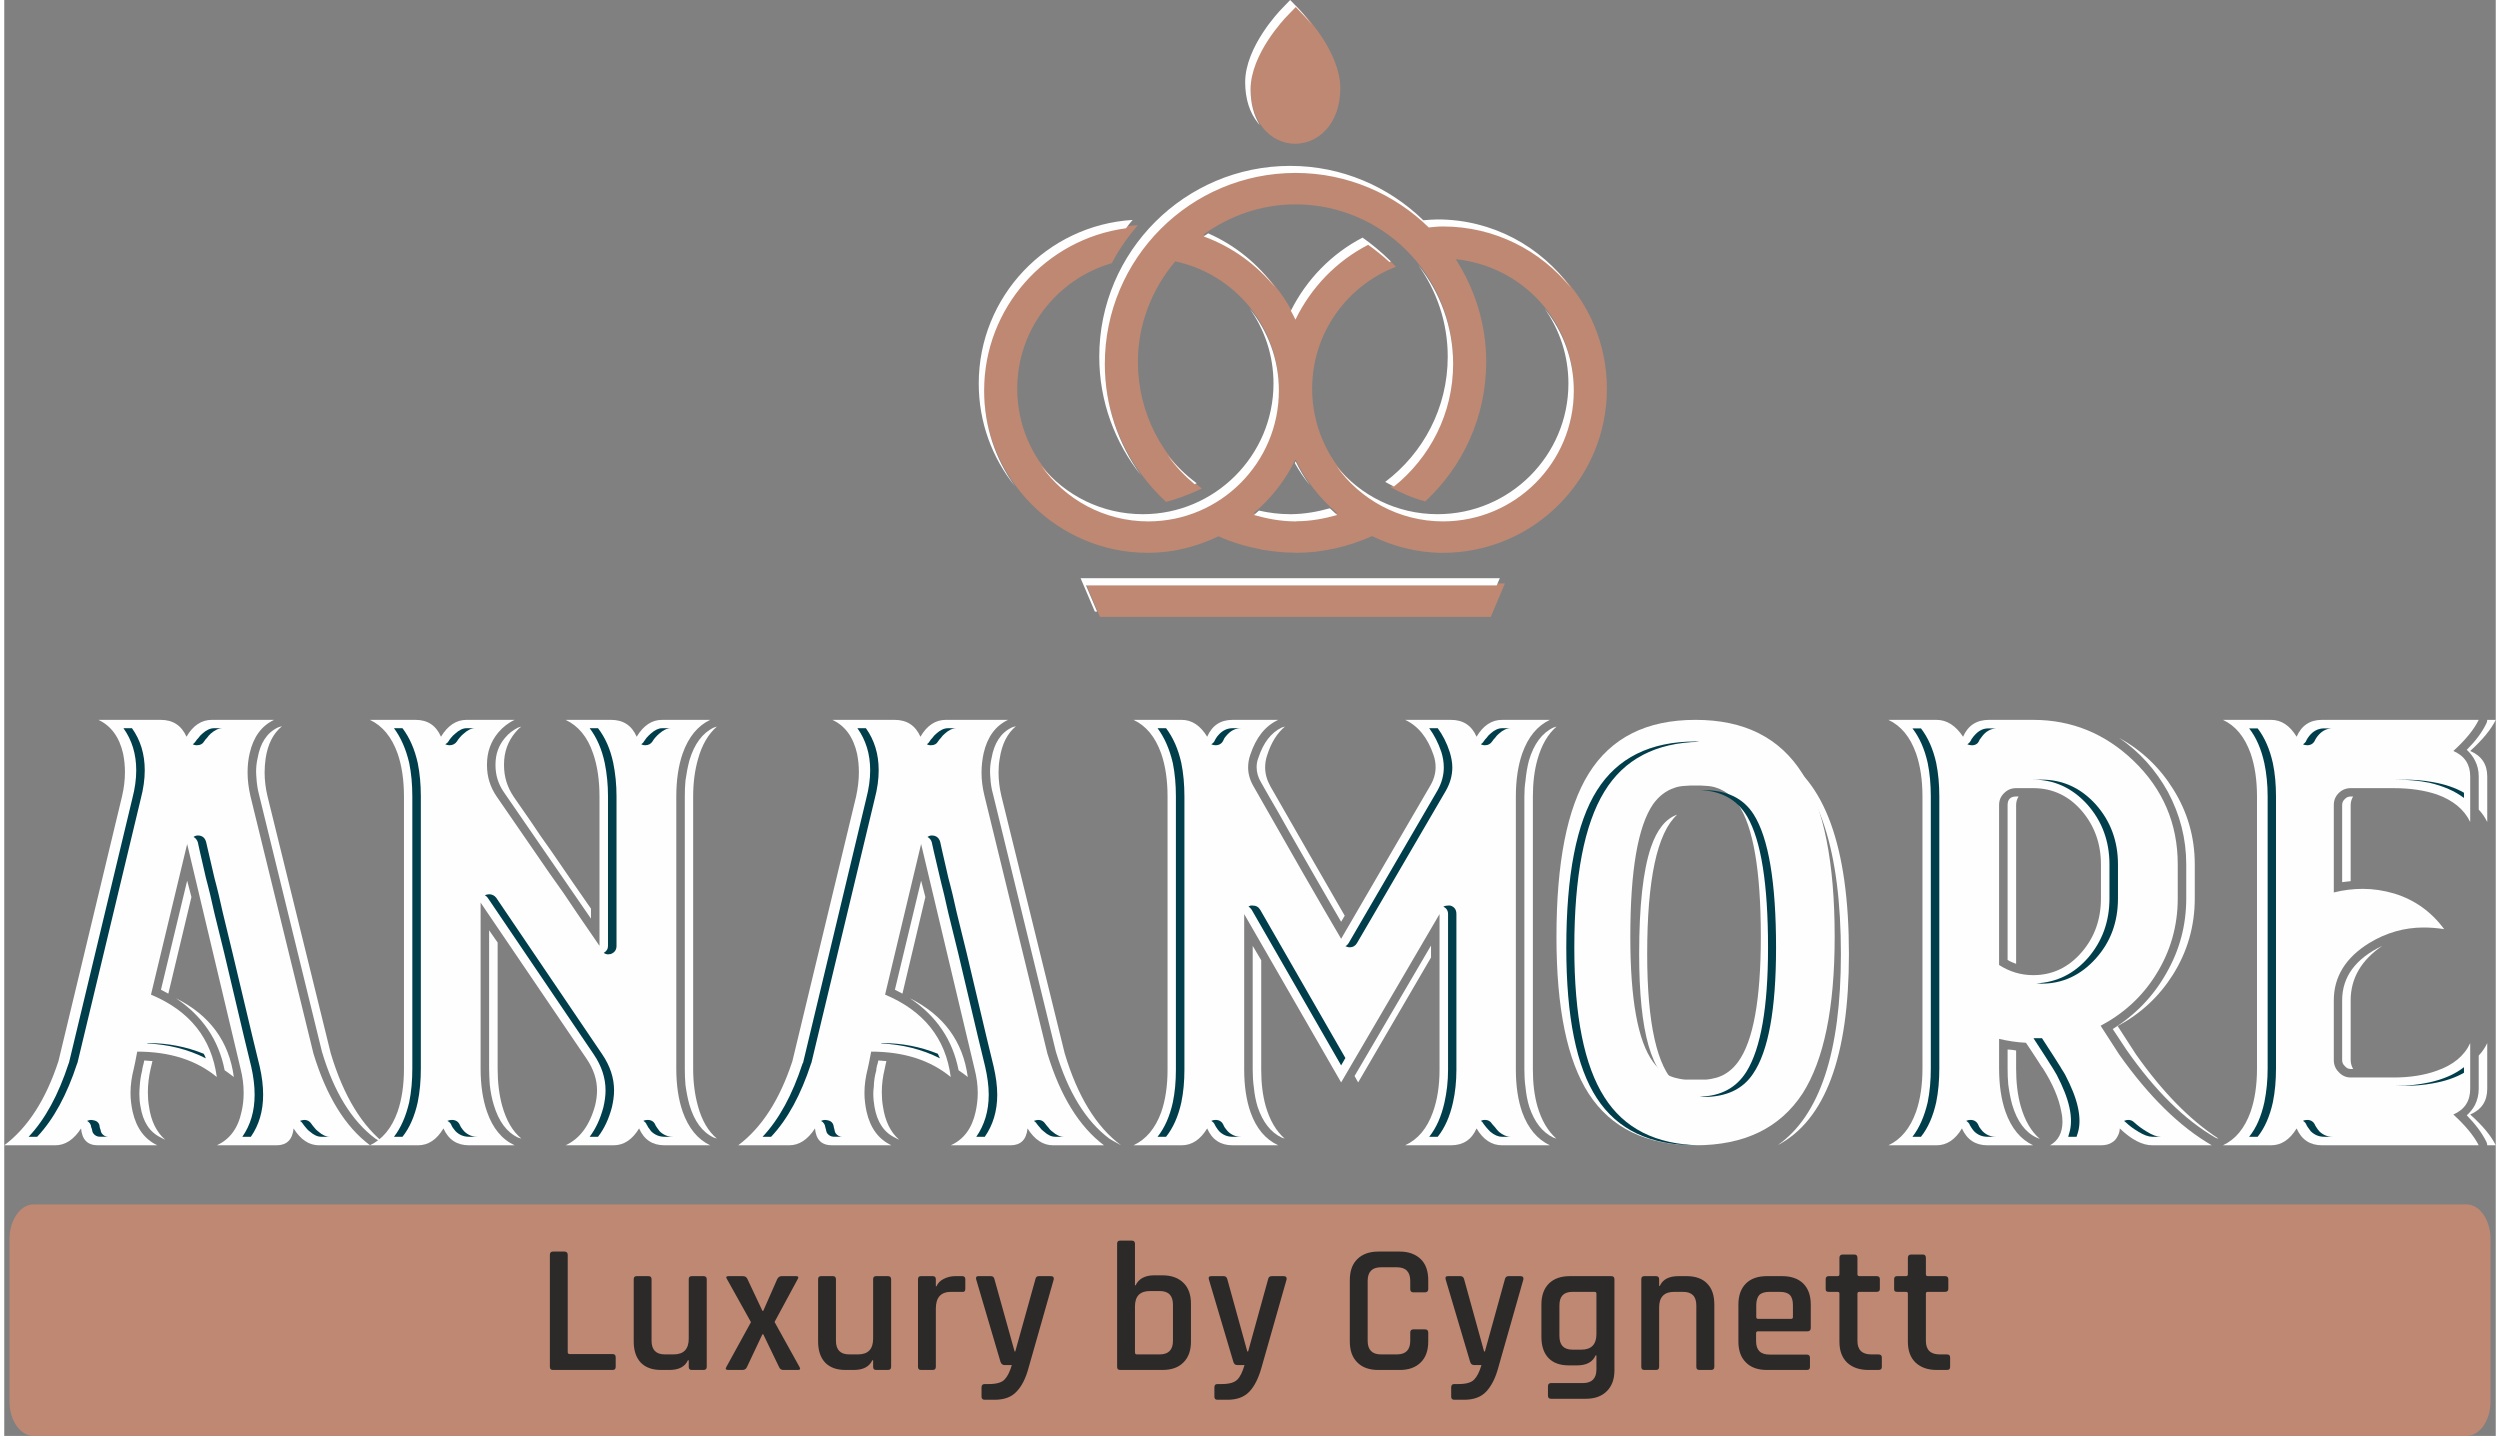
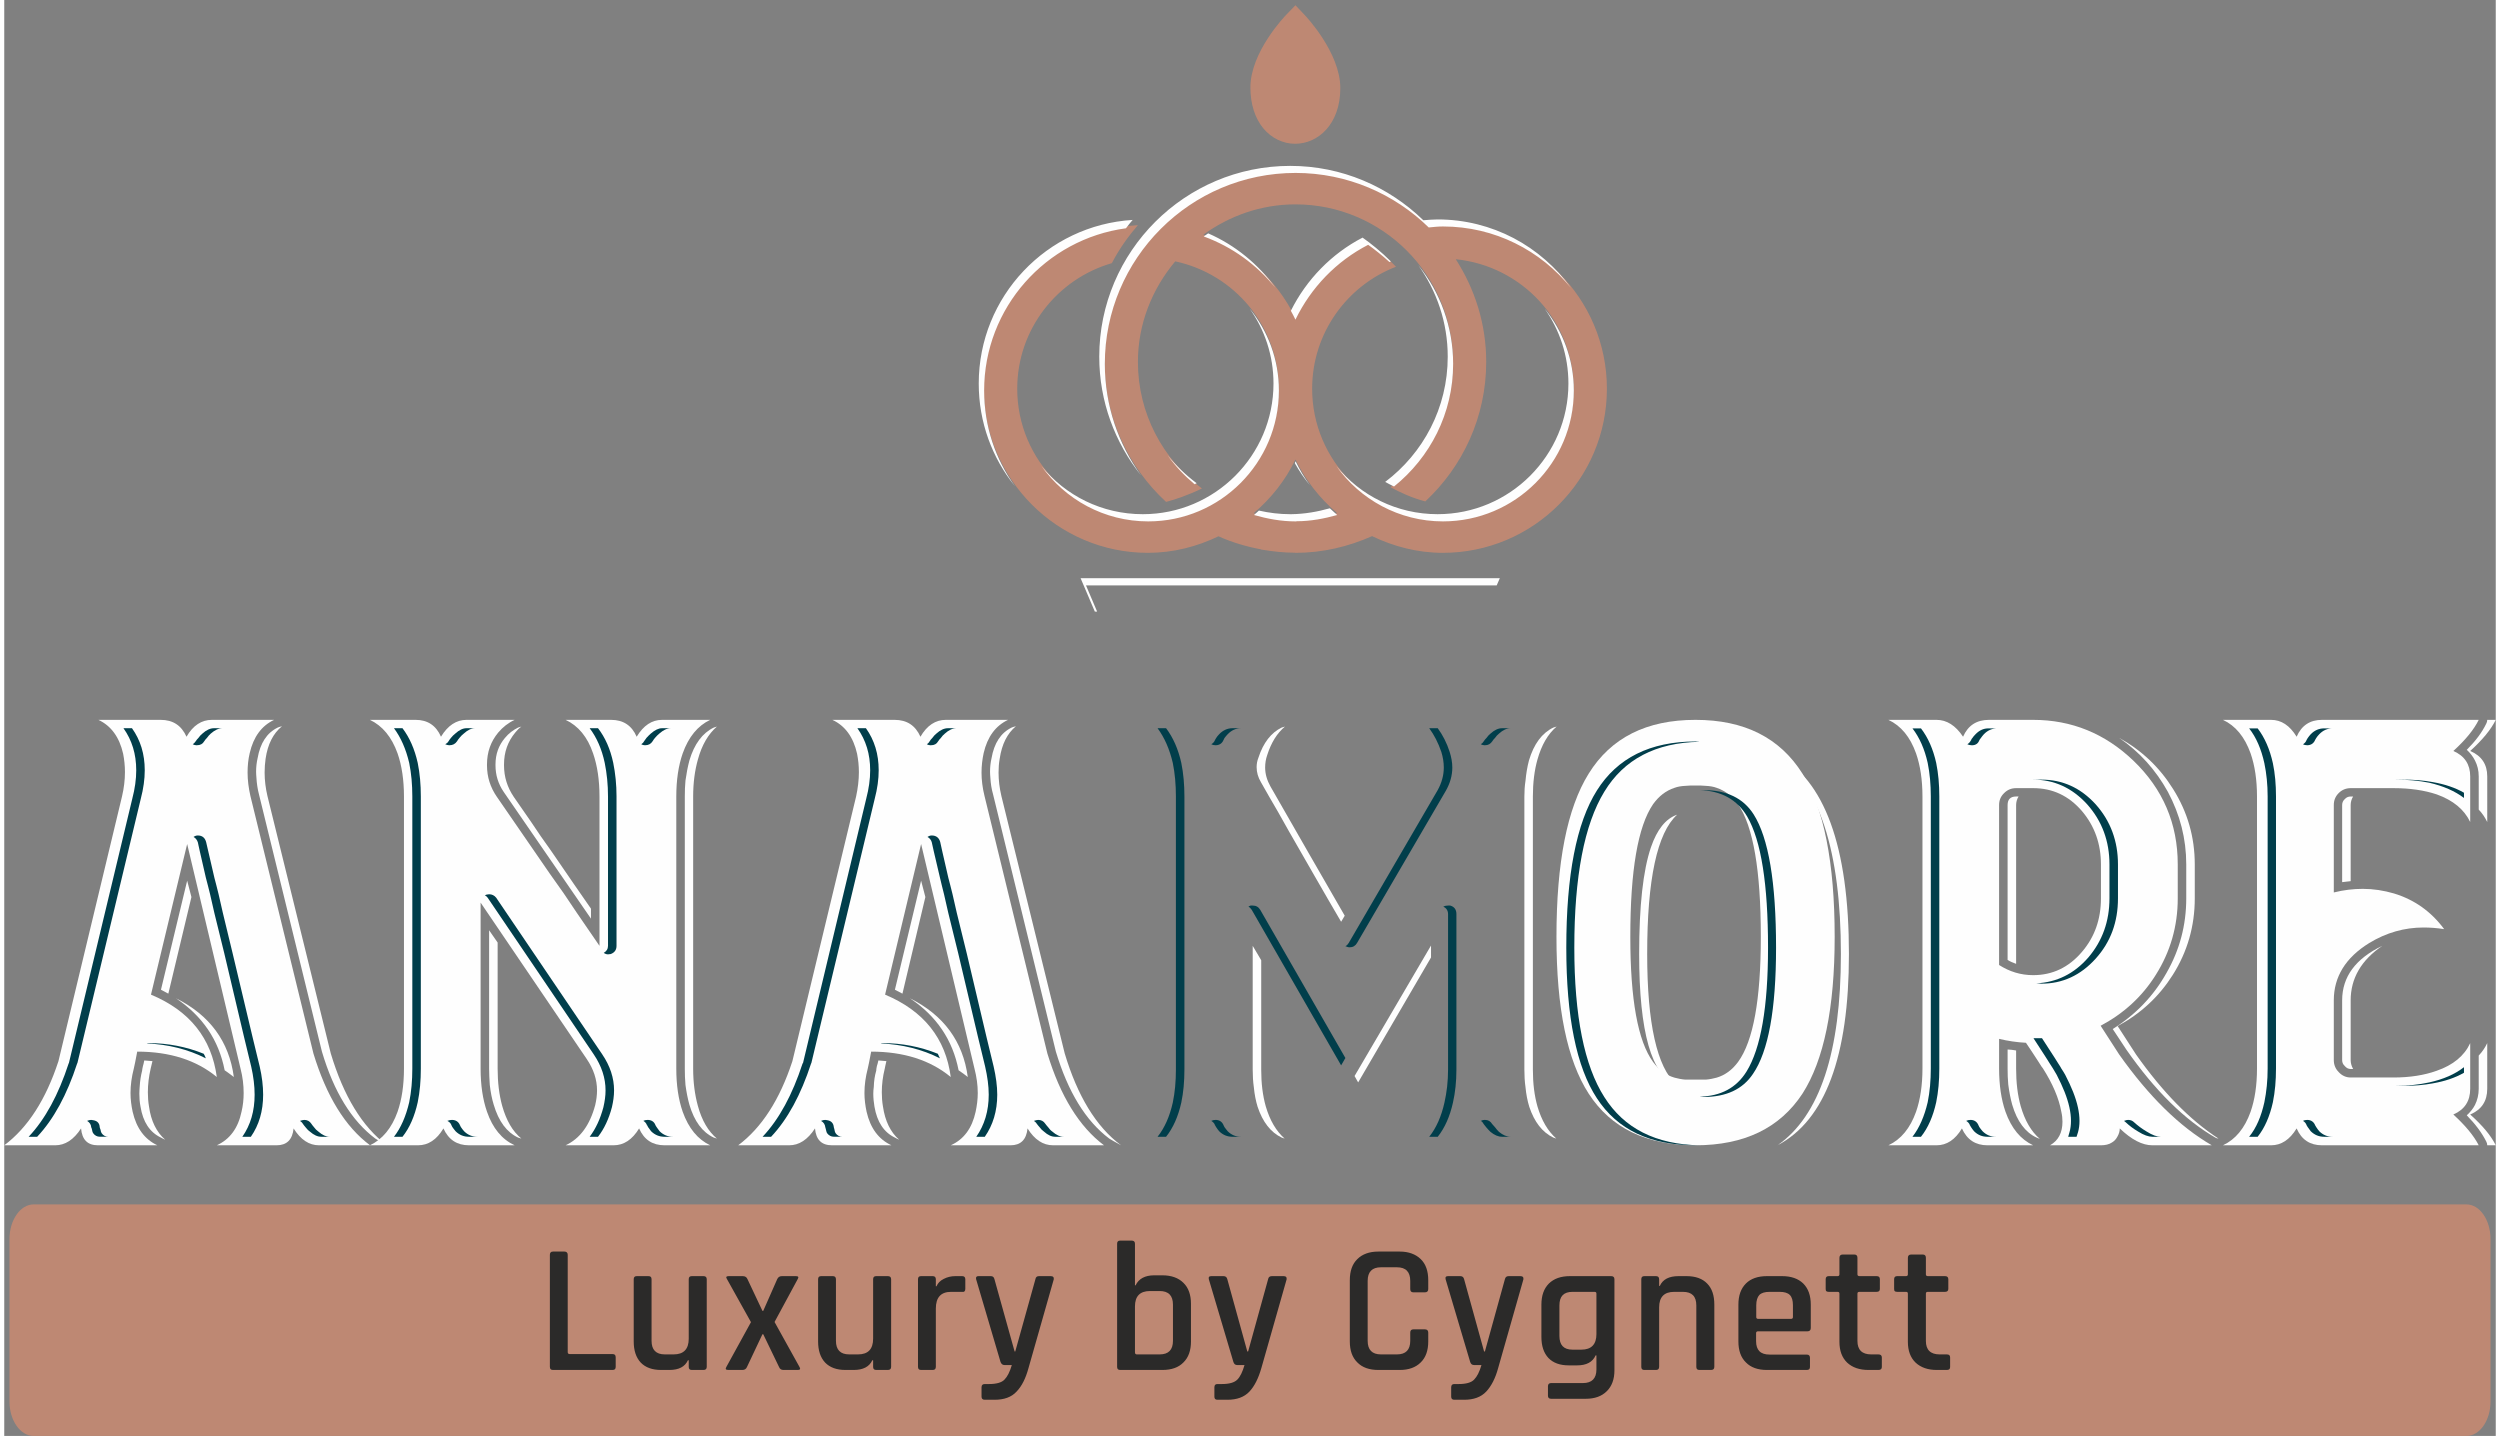
<svg xmlns="http://www.w3.org/2000/svg" xml:space="preserve" width="242px" height="139px" version="1.1" style="shape-rendering:geometricPrecision; text-rendering:geometricPrecision; image-rendering:optimizeQuality; fill-rule:evenodd; clip-rule:evenodd" viewBox="0 0 152.15 87.69">
  <rect x="0" y="0" width="152.15" height="87.69" fill="#808080" stroke="none" />
  <defs>
    <style type="text/css">
   
    .fil4 {fill:#FEFEFE}
    .fil3 {fill:#BE8873}
    .fil1 {fill:#FEFEFE;fill-rule:nonzero}
    .fil0 {fill:#FEFEFE;fill-rule:nonzero}
    .fil5 {fill:#2B2A29;fill-rule:nonzero}
    .fil2 {fill:#013E4B;fill-rule:nonzero}
   
  </style>
  </defs>
  <g id="Layer_x0020_1">
    <g id="_1887825066784">
      <g>
-         <path class="fil0" d="M87.06 48.02c0.23,-0.38 0.35,-0.77 0.35,-1.17 0,-0.24 -0.04,-0.5 -0.13,-0.75 -0.36,-1.06 -0.94,-1.77 -1.73,-2.14l2.79 0c0.75,0 1.27,0.34 1.57,1.03 0.41,-0.69 0.93,-1.03 1.56,-1.03l2.92 0c-0.77,0.36 -1.33,1.04 -1.69,2.05 -0.26,0.75 -0.39,1.63 -0.39,2.63l0 16.68c0,0.99 0.13,1.87 0.39,2.61 0.36,0.98 0.92,1.65 1.69,2.01l-2.92 0c-0.63,0 -1.15,-0.34 -1.56,-1.03 -0.3,0.69 -0.82,1.03 -1.57,1.03l-2.79 0c0.78,-0.36 1.34,-1.03 1.69,-2.01 0.27,-0.74 0.41,-1.62 0.41,-2.61l0 -9.5 -6.01 10.28 -5.92 -10.28 0 9.5c0,0.99 0.13,1.87 0.39,2.61 0.35,0.98 0.91,1.65 1.69,2.01l-2.79 0c-0.73,0 -1.25,-0.34 -1.55,-1.03 -0.42,0.69 -0.94,1.03 -1.56,1.03l-2.94 0c0.77,-0.36 1.33,-1.03 1.69,-2.01 0.26,-0.74 0.39,-1.62 0.39,-2.61l0 -16.68c0,-1 -0.13,-1.88 -0.39,-2.63 -0.36,-1.01 -0.92,-1.69 -1.69,-2.05l2.94 0c0.62,0 1.14,0.34 1.56,1.03 0.3,-0.69 0.82,-1.03 1.55,-1.03l2.79 0c-0.8,0.37 -1.36,1.08 -1.71,2.14 -0.09,0.25 -0.13,0.51 -0.13,0.77 0,0.39 0.11,0.77 0.33,1.15 2.23,3.93 4.01,7.03 5.35,9.31 1.26,-2.16 3.06,-5.27 5.42,-9.31z" />
        <path class="fil1" d="M93.35 65.32c0,0.84 0.09,1.58 0.28,2.25 0.25,0.85 0.63,1.5 1.15,1.96 -0.09,-0.03 -0.15,-0.05 -0.18,-0.06 -0.67,-0.32 -1.16,-0.95 -1.47,-1.88 -0.11,-0.36 -0.19,-0.76 -0.23,-1.19 -0.05,-0.35 -0.07,-0.71 -0.07,-1.08l0 -16.68c0,-0.33 0.02,-0.65 0.07,-0.97 0.04,-0.44 0.11,-0.85 0.21,-1.23 0.3,-1.01 0.8,-1.68 1.49,-2.01 0.05,-0.01 0.11,-0.03 0.2,-0.06 -0.54,0.46 -0.92,1.13 -1.17,2.01 -0.19,0.67 -0.28,1.43 -0.28,2.26l0 16.68zm-10.89 0.39l4.67 -7.97 0 0.73 -4.45 7.63 -0.22 -0.39zm-5.33 -19.61c-0.09,0.25 -0.13,0.51 -0.13,0.77 0,0.39 0.11,0.77 0.32,1.15 1.71,2.99 3.23,5.63 4.54,7.9l-0.22 0.37c-0.46,-0.78 -0.99,-1.7 -1.6,-2.76 -0.49,-0.85 -1.02,-1.78 -1.59,-2.77 -0.22,-0.39 -0.44,-0.78 -0.67,-1.19 -0.18,-0.3 -0.36,-0.61 -0.54,-0.93l-0.5 -0.88c-0.17,-0.29 -0.26,-0.59 -0.26,-0.91 0,-0.19 0.03,-0.38 0.11,-0.58 0.3,-0.92 0.78,-1.53 1.42,-1.84 0.03,-0.01 0.1,-0.03 0.2,-0.06 -0.48,0.4 -0.84,0.98 -1.08,1.73zm-0.37 19.22c0,0.84 0.09,1.58 0.28,2.25 0.25,0.85 0.63,1.5 1.15,1.96 -0.09,-0.03 -0.15,-0.05 -0.18,-0.06 -0.67,-0.32 -1.16,-0.95 -1.47,-1.88 -0.11,-0.36 -0.19,-0.76 -0.23,-1.19 -0.05,-0.35 -0.07,-0.71 -0.07,-1.08l0 -7.56 0.52 0.88 0 6.68z" />
        <path class="fil2" d="M90.87 68.65c0.04,0.05 0.1,0.12 0.17,0.19 0.07,0.1 0.15,0.19 0.24,0.28 0.24,0.2 0.48,0.3 0.71,0.3l-0.52 0c-0.23,0 -0.47,-0.1 -0.71,-0.3 -0.09,-0.09 -0.18,-0.18 -0.26,-0.28 -0.06,-0.07 -0.11,-0.14 -0.15,-0.19 -0.05,-0.09 -0.1,-0.16 -0.18,-0.2 0.08,-0.04 0.15,-0.06 0.22,-0.06l0.04 0c0.19,0 0.33,0.08 0.44,0.26zm-0.52 -23.38c0.04,-0.07 0.1,-0.14 0.17,-0.21 0.07,-0.1 0.15,-0.19 0.24,-0.26 0.24,-0.22 0.48,-0.33 0.71,-0.33l0.52 0c-0.23,0 -0.47,0.11 -0.71,0.33 -0.09,0.07 -0.17,0.16 -0.24,0.26 -0.07,0.07 -0.13,0.14 -0.17,0.21 -0.11,0.16 -0.25,0.24 -0.44,0.24l-0.04 0c-0.07,0 -0.14,-0.02 -0.22,-0.06 0.08,-0.05 0.13,-0.1 0.18,-0.18zm-2.05 10.03c0.25,0.07 0.38,0.24 0.38,0.52l0 9.5c0,0.72 -0.07,1.39 -0.21,2.01 -0.19,0.85 -0.5,1.55 -0.93,2.09l-0.52 0c0.43,-0.54 0.74,-1.24 0.93,-2.09 0.14,-0.62 0.22,-1.29 0.22,-2.01l0 -9.5c0,-0.21 -0.1,-0.36 -0.29,-0.46 0.09,-0.04 0.18,-0.06 0.29,-0.06l0.13 0zm-5.69 2.29c-0.1,0.17 -0.25,0.26 -0.45,0.26 -0.09,0 -0.17,-0.03 -0.26,-0.07 0.09,-0.04 0.15,-0.11 0.2,-0.19l5.42 -9.31c0.26,-0.46 0.39,-0.93 0.39,-1.41 0,-0.31 -0.05,-0.63 -0.15,-0.95 -0.19,-0.56 -0.44,-1.04 -0.74,-1.45l0.52 0c0.3,0.41 0.55,0.89 0.73,1.45 0.1,0.32 0.16,0.64 0.16,0.95 0,0.48 -0.13,0.95 -0.39,1.41l-5.43 9.31zm-6.43 -2.03c-0.06,-0.09 -0.13,-0.16 -0.2,-0.2l0.13 -0.06 0.13 0c0.2,0 0.35,0.08 0.46,0.26l5.2 9.05 -0.26 0.45 -5.46 -9.5zm-2.25 13.13c-0.04,-0.1 -0.12,-0.18 -0.22,-0.24 0.08,-0.04 0.16,-0.06 0.26,-0.06l0.03 0c0.21,0.01 0.36,0.11 0.45,0.3l0 0.02 0.02 0.02c0.01,0.03 0.03,0.06 0.04,0.09 0.06,0.09 0.13,0.17 0.2,0.26 0.23,0.23 0.5,0.34 0.82,0.34l-0.52 0c-0.32,0 -0.59,-0.11 -0.82,-0.34 -0.07,-0.09 -0.14,-0.17 -0.19,-0.26 -0.02,-0.03 -0.03,-0.06 -0.05,-0.09l-0.02 -0.02 0 -0.02zm0.04 -23.18c-0.1,0 -0.18,-0.02 -0.26,-0.06 0.1,-0.06 0.18,-0.14 0.22,-0.24l0 -0.02 0.02 -0.02c0.02,-0.03 0.03,-0.06 0.05,-0.09 0.05,-0.09 0.12,-0.16 0.19,-0.24 0.23,-0.24 0.5,-0.37 0.82,-0.37l0.52 0c-0.32,0 -0.59,0.13 -0.82,0.37 -0.07,0.08 -0.14,0.15 -0.2,0.24 -0.01,0.03 -0.03,0.06 -0.04,0.09l-0.02 0.02 0 0.02c-0.09,0.19 -0.24,0.29 -0.45,0.3l-0.03 0zm-1.9 19.81c0,0.72 -0.06,1.39 -0.19,2.01 -0.19,0.85 -0.5,1.55 -0.93,2.09l-0.52 0c0.43,-0.54 0.74,-1.24 0.93,-2.09 0.13,-0.62 0.19,-1.29 0.19,-2.01l0 -16.68c0,-0.73 -0.06,-1.41 -0.19,-2.05 -0.2,-0.85 -0.51,-1.55 -0.93,-2.12l0.52 0c0.43,0.57 0.74,1.27 0.93,2.12 0.13,0.64 0.19,1.32 0.19,2.05l0 16.68z" />
        <path class="fil0" d="M103.91 65.93c0.25,-0.02 0.47,-0.07 0.66,-0.12 0.51,-0.15 0.95,-0.47 1.31,-0.96 0.93,-1.27 1.39,-3.82 1.39,-7.64 0,-4.04 -0.46,-6.74 -1.39,-8.1 -0.36,-0.5 -0.8,-0.83 -1.31,-1 -0.19,-0.07 -0.41,-0.11 -0.66,-0.12l-0.32 -0.02 -0.62 0 -0.31 0.02c-0.25,0.01 -0.47,0.05 -0.66,0.12 -0.52,0.17 -0.95,0.5 -1.31,1 -0.93,1.36 -1.39,4.06 -1.39,8.1 0,3.82 0.46,6.37 1.39,7.64 0.36,0.49 0.79,0.81 1.31,0.96 0.19,0.05 0.41,0.1 0.66,0.12l1.25 0zm-7.15 -18.69c1.36,-2.19 3.53,-3.28 6.52,-3.28 2.98,0 5.15,1.09 6.53,3.28 1.31,2.12 1.97,5.44 1.97,9.97 0,4.35 -0.66,7.54 -1.97,9.58 -1.38,2.1 -3.55,3.15 -6.53,3.15 -2.99,0 -5.16,-1.05 -6.52,-3.15 -1.32,-2.04 -1.97,-5.23 -1.97,-9.58 0,-4.53 0.65,-7.85 1.97,-9.97z" />
        <path class="fil1" d="M108.18 46.04c2.98,1.56 4.47,5.63 4.47,12.22 0,6.26 -1.45,10.15 -4.36,11.68 2.58,-1.8 3.87,-5.7 3.87,-11.68 0,-6.3 -1.33,-10.38 -3.98,-12.22zm-6.02 3.71c-1.22,1.11 -1.83,3.94 -1.83,8.51 0,4.25 0.6,6.91 1.78,7.97 -1.51,-0.53 -2.27,-3.19 -2.27,-7.97 0,-2.94 0.24,-5.11 0.72,-6.52 0.37,-1.08 0.9,-1.75 1.6,-1.99z" />
        <path class="fil0" d="M9.55 43.96c0.75,0 1.27,0.34 1.58,1.03 0.4,-0.69 0.92,-1.03 1.55,-1.03l3.8 0c-0.76,0.36 -1.26,1.03 -1.49,2.03 -0.09,0.37 -0.13,0.77 -0.13,1.19 0,0.46 0.06,0.93 0.17,1.42l3.85 15.73c0.79,2.6 1.94,4.48 3.46,5.61l-3.12 0c-0.6,0 -1.12,-0.34 -1.55,-1.03 -0.07,0.69 -0.42,1.03 -1.04,1.03l-3.65 0c0.79,-0.36 1.3,-1.04 1.51,-2.05 0.09,-0.37 0.13,-0.76 0.13,-1.14 0,-0.49 -0.06,-0.99 -0.19,-1.49 -0.04,-0.16 -1.13,-4.74 -3.26,-13.72l-2.21 9.2c2.37,0.99 3.7,2.67 4.02,5.03 -1.25,-1.03 -2.87,-1.55 -4.86,-1.55 -0.1,0.53 -0.17,0.88 -0.21,1.04 -0.13,0.5 -0.2,1 -0.2,1.49 0,0.38 0.05,0.77 0.13,1.14 0.23,1.01 0.74,1.69 1.51,2.05l-3.63 0c-0.63,0 -0.97,-0.34 -1.03,-1.03 -0.45,0.69 -0.97,1.03 -1.58,1.03l-3.11 0c1.44,-1.08 2.54,-2.79 3.31,-5.14l3.88 -16.16c0.12,-0.51 0.18,-1.01 0.18,-1.49 0,-0.39 -0.04,-0.76 -0.11,-1.12 -0.23,-1.02 -0.74,-1.71 -1.51,-2.07l3.8 0z" />
        <path class="fil1" d="M19.94 64.33c0.78,2.6 1.92,4.48 3.43,5.61 -0.39,-0.21 -0.62,-0.35 -0.71,-0.41 -1.44,-1.08 -2.53,-2.85 -3.26,-5.31l-3.85 -15.73c-0.08,-0.31 -0.13,-0.64 -0.15,-0.99 -0.01,-0.13 -0.02,-0.25 -0.02,-0.37 0,-0.29 0.03,-0.56 0.09,-0.82 0.16,-0.93 0.57,-1.56 1.23,-1.88l0.11 -0.04 0.15 -0.04c-0.54,0.44 -0.87,1.1 -1,1.98 -0.04,0.28 -0.06,0.56 -0.06,0.85 0,0.47 0.06,0.95 0.17,1.42l3.87 15.73zm-9.46 -3.37c2.07,1.03 3.25,2.64 3.54,4.81 -0.16,-0.13 -0.35,-0.26 -0.56,-0.41 -0.36,-1.85 -1.36,-3.32 -2.98,-4.4zm0.69 -7.18c0.07,0.28 0.16,0.61 0.26,1l-1.41 5.9 -0.45 -0.24 1.6 -6.66zm-2.23 11.48c-0.11,0.48 -0.17,0.97 -0.17,1.44 0,0.29 0.02,0.58 0.07,0.87 0.12,0.89 0.46,1.57 0.99,2.03l-0.15 -0.07 -0.11 -0.06c-0.68,-0.32 -1.1,-0.95 -1.25,-1.9 -0.05,-0.25 -0.07,-0.51 -0.07,-0.78 0,-0.13 0.01,-0.27 0.02,-0.41 0.02,-0.36 0.07,-0.69 0.15,-1 0,-0.05 0.02,-0.15 0.05,-0.28 0.03,-0.08 0.05,-0.2 0.08,-0.34l0.5 0.04c-0.06,0.23 -0.09,0.38 -0.11,0.46z" />
        <path class="fil2" d="M18.75 68.62c0.04,0.06 0.1,0.14 0.17,0.22 0.07,0.1 0.16,0.19 0.26,0.26 0.25,0.22 0.48,0.32 0.69,0.32l-0.51 0c-0.22,0 -0.45,-0.1 -0.7,-0.32 -0.1,-0.07 -0.18,-0.16 -0.26,-0.26 -0.07,-0.08 -0.13,-0.16 -0.17,-0.22 -0.04,-0.07 -0.1,-0.12 -0.17,-0.17l0.13 -0.04 0.13 -0.02c0.19,0 0.33,0.08 0.43,0.23zm-3.15 -3.49c0.14,0.61 0.21,1.19 0.21,1.72 0,1 -0.25,1.85 -0.75,2.57l-0.52 0c0.5,-0.72 0.75,-1.57 0.75,-2.57 0,-0.53 -0.07,-1.11 -0.21,-1.72 -0.03,-0.09 -0.58,-2.39 -1.64,-6.9 -0.18,-0.71 -0.38,-1.54 -0.61,-2.48 -0.07,-0.3 -0.16,-0.68 -0.26,-1.14l-0.13 -0.52 -0.13 -0.5c-0.33,-1.42 -0.49,-2.15 -0.49,-2.16 -0.05,-0.14 -0.13,-0.25 -0.26,-0.32 0.08,-0.06 0.17,-0.09 0.26,-0.09 0.27,0 0.44,0.14 0.51,0.41 0,0.01 0.17,0.74 0.5,2.16l0.13 0.5 0.13 0.52c0.1,0.46 0.19,0.84 0.26,1.14 0.23,0.94 0.43,1.77 0.6,2.48 1.07,4.51 1.62,6.81 1.65,6.9zm-3.87 -19.62c-0.07,0 -0.15,-0.02 -0.22,-0.06 0.07,-0.05 0.13,-0.1 0.18,-0.18 0.04,-0.07 0.1,-0.14 0.17,-0.21 0.07,-0.1 0.15,-0.19 0.24,-0.26 0.24,-0.22 0.48,-0.33 0.71,-0.33l0.52 0c-0.23,0 -0.47,0.11 -0.72,0.33 -0.08,0.07 -0.16,0.16 -0.23,0.26 -0.07,0.07 -0.13,0.14 -0.17,0.21 -0.09,0.16 -0.24,0.24 -0.44,0.24l-0.04 0zm-2.92 18.19c1.18,0 2.31,0.22 3.37,0.65l0.07 0.13 0.06 0.15c-1.08,-0.55 -2.28,-0.85 -3.6,-0.91l0.06 -0.02 0.04 0zm-2.98 5.14l0.02 0.07 0.03 0.08c0.01,0.08 0.03,0.14 0.06,0.2 0.1,0.15 0.24,0.23 0.43,0.23l-0.52 0c-0.18,0 -0.33,-0.08 -0.43,-0.23 -0.03,-0.06 -0.05,-0.12 -0.06,-0.2l-0.02 -0.08 -0.03 -0.07c-0.01,-0.17 -0.1,-0.3 -0.25,-0.39 0.08,-0.04 0.17,-0.06 0.25,-0.06l0.13 0.02c0.25,0.04 0.38,0.19 0.39,0.43zm-1.36 -3.93l-0.02 0.04c-0.62,1.9 -1.43,3.4 -2.44,4.47l-0.52 0c1.01,-1.07 1.82,-2.57 2.44,-4.47l0.02 -0.04 3.87 -16.14c0.16,-0.61 0.24,-1.19 0.24,-1.73 0,-0.99 -0.26,-1.84 -0.78,-2.57l0.52 0c0.52,0.73 0.78,1.58 0.78,2.57 0,0.54 -0.08,1.12 -0.24,1.73l-3.87 16.14z" />
        <path class="fil0" d="M54.37 43.96c0.75,0 1.27,0.34 1.58,1.03 0.4,-0.69 0.92,-1.03 1.55,-1.03l3.8 0c-0.76,0.36 -1.26,1.03 -1.49,2.03 -0.08,0.37 -0.13,0.77 -0.13,1.19 0,0.46 0.06,0.93 0.18,1.42l3.84 15.73c0.79,2.6 1.95,4.48 3.46,5.61l-3.11 0c-0.61,0 -1.13,-0.34 -1.56,-1.03 -0.07,0.69 -0.42,1.03 -1.04,1.03l-3.65 0c0.8,-0.36 1.3,-1.04 1.52,-2.05 0.08,-0.37 0.13,-0.76 0.13,-1.14 0,-0.49 -0.07,-0.99 -0.2,-1.49 -0.04,-0.16 -1.13,-4.74 -3.26,-13.72l-2.2 9.2c2.36,0.99 3.7,2.67 4.01,5.03 -1.25,-1.03 -2.87,-1.55 -4.86,-1.55 -0.1,0.53 -0.17,0.88 -0.21,1.04 -0.13,0.5 -0.2,1 -0.2,1.49 0,0.38 0.05,0.77 0.13,1.14 0.23,1.01 0.74,1.69 1.52,2.05l-3.63 0c-0.64,0 -0.98,-0.34 -1.04,-1.03 -0.45,0.69 -0.97,1.03 -1.58,1.03l-3.11 0c1.44,-1.08 2.54,-2.79 3.31,-5.14l3.89 -16.16c0.11,-0.51 0.17,-1.01 0.17,-1.49 0,-0.39 -0.04,-0.76 -0.11,-1.12 -0.23,-1.02 -0.73,-1.71 -1.51,-2.07l3.8 0z" />
        <path class="fil1" d="M64.76 64.33c0.78,2.6 1.92,4.48 3.44,5.61 -0.39,-0.21 -0.63,-0.35 -0.72,-0.41 -1.44,-1.08 -2.52,-2.85 -3.26,-5.31l-3.84 -15.73c-0.09,-0.31 -0.14,-0.64 -0.16,-0.99 -0.01,-0.13 -0.02,-0.25 -0.02,-0.37 0,-0.29 0.03,-0.56 0.09,-0.82 0.16,-0.93 0.57,-1.56 1.23,-1.88l0.11 -0.04 0.15 -0.04c-0.53,0.44 -0.86,1.1 -0.99,1.98 -0.05,0.28 -0.07,0.56 -0.07,0.85 0,0.47 0.06,0.95 0.17,1.42l3.87 15.73zm-9.46 -3.37c2.07,1.03 3.25,2.64 3.54,4.81 -0.16,-0.13 -0.34,-0.26 -0.56,-0.41 -0.36,-1.85 -1.35,-3.32 -2.98,-4.4zm0.69 -7.18c0.07,0.28 0.16,0.61 0.26,1l-1.4 5.9 -0.46 -0.24 1.6 -6.66zm-2.22 11.48c-0.12,0.48 -0.18,0.97 -0.18,1.44 0,0.29 0.02,0.58 0.07,0.87 0.13,0.89 0.46,1.57 0.99,2.03l-0.15 -0.07 -0.11 -0.06c-0.67,-0.32 -1.09,-0.95 -1.25,-1.9 -0.04,-0.25 -0.07,-0.51 -0.07,-0.78 0,-0.13 0.01,-0.27 0.03,-0.41 0.01,-0.36 0.06,-0.69 0.15,-1 0,-0.05 0.01,-0.15 0.04,-0.28 0.03,-0.08 0.06,-0.2 0.09,-0.34l0.49 0.04c-0.05,0.23 -0.09,0.38 -0.1,0.46z" />
        <path class="fil2" d="M63.57 68.62c0.05,0.06 0.1,0.14 0.18,0.22 0.07,0.1 0.15,0.19 0.25,0.26 0.25,0.22 0.48,0.32 0.7,0.32l-0.52 0c-0.22,0 -0.45,-0.1 -0.69,-0.32 -0.1,-0.07 -0.19,-0.16 -0.26,-0.26 -0.08,-0.08 -0.13,-0.16 -0.18,-0.22 -0.04,-0.07 -0.1,-0.12 -0.17,-0.17l0.13 -0.04 0.13 -0.02c0.19,0 0.33,0.08 0.43,0.23zm-3.15 -3.49c0.14,0.61 0.22,1.19 0.22,1.72 0,1 -0.26,1.85 -0.76,2.57l-0.52 0c0.5,-0.72 0.76,-1.57 0.76,-2.57 0,-0.53 -0.08,-1.11 -0.22,-1.72 -0.03,-0.09 -0.58,-2.39 -1.64,-6.9 -0.17,-0.71 -0.38,-1.54 -0.61,-2.48 -0.07,-0.3 -0.15,-0.68 -0.26,-1.14l-0.13 -0.52 -0.12 -0.5c-0.34,-1.42 -0.5,-2.15 -0.5,-2.16 -0.04,-0.14 -0.13,-0.25 -0.26,-0.32 0.09,-0.06 0.17,-0.09 0.26,-0.09 0.27,0 0.45,0.14 0.52,0.41 0,0.01 0.16,0.74 0.49,2.16l0.13 0.5 0.13 0.52c0.1,0.46 0.19,0.84 0.26,1.14 0.23,0.94 0.43,1.77 0.61,2.48 1.06,4.51 1.61,6.81 1.64,6.9zm-3.87 -19.62c-0.07,0 -0.14,-0.02 -0.21,-0.06 0.07,-0.05 0.13,-0.1 0.17,-0.18 0.04,-0.07 0.1,-0.14 0.17,-0.21 0.07,-0.1 0.15,-0.19 0.24,-0.26 0.24,-0.22 0.48,-0.33 0.71,-0.33l0.52 0c-0.23,0 -0.47,0.11 -0.71,0.33 -0.09,0.07 -0.17,0.16 -0.24,0.26 -0.07,0.07 -0.13,0.14 -0.17,0.21 -0.09,0.16 -0.23,0.24 -0.43,0.24l-0.05 0zm-2.91 18.19c1.18,0 2.3,0.22 3.37,0.65l0.06 0.13 0.07 0.15c-1.08,-0.55 -2.29,-0.85 -3.61,-0.91l0.06 -0.02 0.05 0zm-2.98 5.14l0.02 0.07 0.02 0.08c0.01,0.08 0.03,0.14 0.06,0.2 0.1,0.15 0.25,0.23 0.43,0.23l-0.51 0c-0.19,0 -0.33,-0.08 -0.44,-0.23 -0.02,-0.06 -0.05,-0.12 -0.06,-0.2l-0.02 -0.08 -0.02 -0.07c-0.02,-0.17 -0.1,-0.3 -0.26,-0.39 0.08,-0.04 0.17,-0.06 0.26,-0.06l0.13 0.02c0.24,0.04 0.37,0.19 0.39,0.43zm-1.37 -3.93l-0.02 0.04c-0.62,1.9 -1.43,3.4 -2.44,4.47l-0.52 0c1.01,-1.07 1.82,-2.57 2.44,-4.47l0.03 -0.04 3.86 -16.14c0.16,-0.61 0.24,-1.19 0.24,-1.73 0,-0.99 -0.26,-1.84 -0.78,-2.57l0.52 0c0.52,0.73 0.78,1.58 0.78,2.57 0,0.54 -0.08,1.12 -0.24,1.73l-3.87 16.14z" />
        <path class="fil0" d="M150.59 66.49c0,0.75 -0.34,1.27 -1.03,1.57 0.73,0.67 1.25,1.29 1.55,1.88l-9.57 0c-0.73,0 -1.25,-0.34 -1.55,-1.03 -0.42,0.69 -0.94,1.03 -1.56,1.03l-2.94 0c0.77,-0.36 1.33,-1.04 1.69,-2.05 0.26,-0.75 0.39,-1.63 0.39,-2.64l0 -16.61c0,-1 -0.13,-1.88 -0.39,-2.63 -0.36,-1.01 -0.92,-1.69 -1.69,-2.05l2.94 0c0.62,0 1.14,0.34 1.56,1.03 0.3,-0.69 0.82,-1.03 1.55,-1.03l9.57 0c-0.29,0.59 -0.8,1.22 -1.55,1.9 0.69,0.3 1.03,0.82 1.03,1.55l0 2.79c-0.36,-0.76 -1.04,-1.33 -2.05,-1.69 -0.75,-0.25 -1.63,-0.38 -2.63,-0.38l-2.62 0c-0.28,0 -0.53,0.1 -0.73,0.3 -0.2,0.2 -0.3,0.44 -0.3,0.73l0 5.34c0.6,-0.15 1.19,-0.22 1.77,-0.22 0.65,0 1.28,0.1 1.9,0.28 1.25,0.38 2.27,1.1 3.07,2.18 -0.44,-0.07 -0.85,-0.1 -1.26,-0.1 -1.16,0 -2.27,0.31 -3.32,0.95 -1.44,0.89 -2.16,2.06 -2.16,3.5l0 3.65c0,0.28 0.1,0.53 0.3,0.73 0.2,0.22 0.45,0.33 0.73,0.33l2.62 0c1,0 1.88,-0.14 2.63,-0.41 1.01,-0.35 1.69,-0.91 2.05,-1.69l0 2.79z" />
        <path class="fil1" d="M150.59 68.06c0.75,0.67 1.27,1.29 1.56,1.88l-0.52 0c0,-0.08 -0.02,-0.16 -0.06,-0.23 -0.26,-0.52 -0.66,-1.06 -1.19,-1.6 0.21,-0.19 0.38,-0.4 0.5,-0.63 0.15,-0.3 0.23,-0.63 0.23,-0.99l0 -2.03c0.22,-0.23 0.39,-0.49 0.52,-0.76l0 2.79c0,0.75 -0.34,1.27 -1.04,1.57zm0.52 -20.65c0,-0.36 -0.08,-0.68 -0.23,-0.97 -0.12,-0.24 -0.29,-0.46 -0.5,-0.65 0.53,-0.53 0.93,-1.06 1.19,-1.6 0.04,-0.07 0.06,-0.15 0.06,-0.23l0.52 0c-0.29,0.59 -0.81,1.22 -1.56,1.9 0.7,0.3 1.04,0.82 1.04,1.55l0 2.79c-0.13,-0.27 -0.3,-0.53 -0.52,-0.76l0 -2.03zm-8.34 13.68c0,-1.44 0.82,-2.55 2.45,-3.33 -1.29,0.88 -1.93,1.99 -1.93,3.33l0 3.65c0,0.18 0.05,0.36 0.15,0.54l-0.15 0c-0.14,0 -0.26,-0.06 -0.36,-0.18 -0.11,-0.1 -0.16,-0.22 -0.16,-0.36l0 -3.65zm0.52 -7.28l-0.52 0.06 0 -4.71c0,-0.14 0.05,-0.26 0.16,-0.36 0.1,-0.11 0.22,-0.16 0.36,-0.16l0.15 0c-0.1,0.16 -0.15,0.34 -0.15,0.52l0 4.65z" />
        <path class="fil2" d="M150.21 65.51c-0.54,0.31 -1.17,0.52 -1.91,0.65 -0.54,0.1 -1.13,0.15 -1.75,0.15l-0.51 0c0.73,0 1.41,-0.07 2.05,-0.21 0.86,-0.19 1.57,-0.5 2.12,-0.93l0 0.34zm-3.66 -17.9c0.62,0 1.21,0.05 1.75,0.15 0.74,0.13 1.37,0.34 1.91,0.65l0 0.32c-0.55,-0.42 -1.26,-0.73 -2.12,-0.93 -0.64,-0.13 -1.32,-0.19 -2.05,-0.19l0.51 0zm-5.44 21.08l0 0.02 0.02 0.02c0.02,0.03 0.03,0.06 0.05,0.09 0.05,0.09 0.12,0.17 0.19,0.26 0.23,0.23 0.5,0.34 0.82,0.34l-0.52 0c-0.31,0 -0.59,-0.11 -0.82,-0.34 -0.07,-0.09 -0.13,-0.17 -0.19,-0.26 -0.02,-0.03 -0.03,-0.06 -0.05,-0.09l-0.02 -0.02 0 -0.02c-0.04,-0.1 -0.11,-0.18 -0.21,-0.24 0.07,-0.04 0.15,-0.06 0.26,-0.06l0.02 0c0.21,0.01 0.36,0.11 0.45,0.3zm-0.47 -23.18c-0.11,0 -0.19,-0.02 -0.26,-0.06 0.1,-0.06 0.17,-0.14 0.21,-0.24l0 -0.02 0.02 -0.02c0.02,-0.03 0.03,-0.06 0.05,-0.09 0.06,-0.09 0.12,-0.16 0.19,-0.24 0.23,-0.24 0.51,-0.36 0.82,-0.36l0.52 0c-0.32,0 -0.59,0.12 -0.82,0.36 -0.07,0.08 -0.14,0.15 -0.19,0.24 -0.02,0.03 -0.03,0.06 -0.05,0.09l-0.02 0.02 0 0.02c-0.09,0.19 -0.24,0.29 -0.45,0.3l-0.02 0zm-1.91 19.74c0,0.74 -0.06,1.42 -0.19,2.06 -0.19,0.86 -0.5,1.57 -0.93,2.11l-0.52 0c0.44,-0.54 0.74,-1.25 0.93,-2.11 0.13,-0.64 0.2,-1.32 0.2,-2.06l0 -16.61c0,-0.73 -0.07,-1.41 -0.2,-2.03 -0.19,-0.86 -0.49,-1.57 -0.93,-2.13l0.52 0c0.43,0.56 0.74,1.27 0.93,2.13 0.13,0.62 0.19,1.3 0.19,2.03l0 16.61z" />
        <path class="fil0" d="M41.04 65.26c0,1 0.13,1.88 0.39,2.63 0.36,1.01 0.92,1.69 1.68,2.05l-2.79 0c-0.73,0 -1.25,-0.34 -1.55,-1.03 -0.42,0.69 -0.94,1.03 -1.56,1.03l-2.93 0c0.87,-0.4 1.48,-1.22 1.81,-2.46 0.07,-0.3 0.11,-0.6 0.11,-0.89 0,-0.66 -0.21,-1.3 -0.63,-1.92l-6.48 -9.55 0 10.14c0,1 0.13,1.88 0.39,2.63 0.35,1.01 0.91,1.69 1.69,2.05l-2.79 0c-0.73,0 -1.25,-0.34 -1.56,-1.03 -0.41,0.69 -0.93,1.03 -1.55,1.03l-2.94 0c0.76,-0.36 1.33,-1.04 1.69,-2.05 0.26,-0.75 0.39,-1.63 0.39,-2.63l0 -16.62c0,-1 -0.13,-1.88 -0.39,-2.63 -0.36,-1.01 -0.93,-1.69 -1.69,-2.05l2.79 0c0.73,0 1.25,0.34 1.55,1.03 0.42,-0.69 0.94,-1.03 1.56,-1.03l2.94 0c-0.39,0.18 -0.72,0.44 -1,0.77 -0.46,0.55 -0.69,1.2 -0.69,1.95l0 0.06c0,0.7 0.2,1.34 0.61,1.93 0.66,0.96 1.73,2.52 3.21,4.66l0.87 1.23c0.33,0.49 0.6,0.89 0.8,1.19 0.59,0.85 1.05,1.52 1.38,2.01l0 -9.12c0,-1 -0.13,-1.88 -0.39,-2.63 -0.34,-1.01 -0.91,-1.69 -1.68,-2.05l2.78 0c0.74,0 1.26,0.34 1.56,1.03 0.42,-0.69 0.93,-1.03 1.55,-1.03l2.94 0c-0.76,0.36 -1.32,1.04 -1.68,2.05 -0.26,0.75 -0.39,1.63 -0.39,2.63l0 16.62z" />
        <path class="fil1" d="M42.07 65.26c0,0.83 0.1,1.59 0.29,2.28 0.24,0.88 0.63,1.55 1.16,1.99 -0.1,-0.03 -0.16,-0.05 -0.19,-0.06 -0.69,-0.32 -1.19,-0.99 -1.49,-2.01 -0.1,-0.36 -0.18,-0.76 -0.24,-1.21 -0.03,-0.33 -0.04,-0.66 -0.04,-0.99l0 -16.62c0,-0.33 0.01,-0.65 0.04,-0.97 0.06,-0.44 0.14,-0.85 0.24,-1.23 0.3,-1.01 0.8,-1.68 1.49,-2.01 0.03,-0.01 0.09,-0.03 0.19,-0.06 -0.53,0.46 -0.92,1.13 -1.16,2.01 -0.19,0.67 -0.29,1.43 -0.29,2.26l0 16.62zm-10.86 -20.53c-0.46,0.55 -0.69,1.2 -0.69,1.95l0 0.06c0,0.7 0.2,1.34 0.6,1.93 0.28,0.4 0.63,0.91 1.06,1.53 0.16,0.23 0.35,0.52 0.58,0.86l0.63 0.89c1.05,1.54 1.87,2.72 2.44,3.54l0 0.61 -5.33 -7.74c-0.34,-0.5 -0.5,-1.04 -0.5,-1.62l0 -0.06c0,-0.62 0.19,-1.16 0.58,-1.62 0.23,-0.28 0.5,-0.48 0.8,-0.63 0.03,-0.01 0.1,-0.03 0.2,-0.06 -0.15,0.11 -0.27,0.23 -0.37,0.36zm-1.08 20.53c0,0.83 0.09,1.59 0.28,2.28 0.25,0.88 0.63,1.55 1.17,1.99 -0.1,-0.03 -0.17,-0.05 -0.2,-0.06 -0.69,-0.32 -1.19,-0.99 -1.49,-2.01 -0.11,-0.36 -0.19,-0.76 -0.24,-1.21 -0.02,-0.33 -0.04,-0.66 -0.04,-0.99l0 -8.45 0.52 0.75 0 7.7z" />
        <path class="fil2" d="M39.76 68.69l0 0.02 0.02 0.02c0.02,0.03 0.03,0.06 0.05,0.09 0.06,0.09 0.12,0.17 0.19,0.26 0.23,0.23 0.51,0.34 0.82,0.34l-0.52 0c-0.31,0 -0.59,-0.11 -0.82,-0.34 -0.07,-0.09 -0.13,-0.17 -0.19,-0.26 -0.02,-0.03 -0.03,-0.06 -0.04,-0.09l-0.03 -0.02 0 -0.02c-0.04,-0.1 -0.11,-0.18 -0.21,-0.24 0.07,-0.04 0.16,-0.06 0.26,-0.06l0.02 0c0.22,0.01 0.37,0.11 0.45,0.3zm-0.62 -23.18l-0.02 0c-0.08,0 -0.15,-0.02 -0.22,-0.06 0.07,-0.05 0.13,-0.1 0.17,-0.18 0.05,-0.07 0.1,-0.14 0.15,-0.21 0.09,-0.1 0.18,-0.19 0.26,-0.26 0.25,-0.22 0.48,-0.33 0.69,-0.33l0.54 0c-0.23,0 -0.46,0.11 -0.71,0.33 -0.09,0.07 -0.17,0.16 -0.26,0.26 -0.06,0.07 -0.11,0.14 -0.15,0.21 -0.1,0.16 -0.25,0.24 -0.45,0.24zm-2.27 3.13c0,-0.73 -0.07,-1.41 -0.2,-2.05 -0.18,-0.85 -0.49,-1.55 -0.92,-2.12l0.51 0c0.44,0.57 0.75,1.27 0.93,2.12 0.13,0.64 0.2,1.32 0.2,2.05l0 9.12c0,0.25 -0.12,0.41 -0.35,0.5l-0.17 0.02c-0.09,0 -0.17,-0.03 -0.26,-0.09 0.17,-0.1 0.26,-0.24 0.26,-0.43l0 -9.12zm-7.35 6.18c-0.04,-0.06 -0.1,-0.11 -0.17,-0.15l0.11 -0.04 0.15 -0.02c0.17,0 0.32,0.07 0.43,0.21l6.48 9.57c0.48,0.71 0.72,1.44 0.72,2.2 0,0.34 -0.05,0.67 -0.13,1.02 -0.19,0.72 -0.47,1.32 -0.85,1.81l-0.51 0c0.37,-0.49 0.65,-1.09 0.84,-1.81 0.08,-0.35 0.13,-0.68 0.13,-1.02 0,-0.76 -0.24,-1.49 -0.72,-2.2l-6.48 -9.57zm-1.7 13.87l0 0.02 0.02 0.02c0.01,0.03 0.03,0.06 0.04,0.09 0.06,0.09 0.12,0.17 0.2,0.26 0.23,0.23 0.5,0.34 0.82,0.34l-0.52 0c-0.32,0 -0.59,-0.11 -0.82,-0.34 -0.07,-0.09 -0.14,-0.17 -0.2,-0.26 -0.01,-0.03 -0.03,-0.06 -0.04,-0.09l-0.02 -0.02 0 -0.02c-0.04,-0.1 -0.12,-0.18 -0.24,-0.24 0.09,-0.04 0.18,-0.06 0.28,-0.06l0.02 0c0.22,0.01 0.37,0.11 0.46,0.3zm-0.65 -23.18c-0.07,0 -0.15,-0.02 -0.24,-0.06 0.09,-0.05 0.15,-0.1 0.2,-0.18 0.04,-0.07 0.09,-0.14 0.15,-0.21 0.08,-0.1 0.17,-0.19 0.26,-0.26 0.24,-0.22 0.47,-0.33 0.69,-0.33l0.52 0c-0.22,0 -0.45,0.11 -0.69,0.33 -0.09,0.07 -0.18,0.16 -0.26,0.26 -0.06,0.07 -0.11,0.14 -0.15,0.21 -0.11,0.16 -0.26,0.24 -0.46,0.24l-0.02 0zm-3.37 23.91c0.42,-0.54 0.73,-1.25 0.93,-2.11 0.13,-0.64 0.19,-1.32 0.19,-2.05l0 -16.62c0,-0.73 -0.06,-1.41 -0.19,-2.05 -0.2,-0.85 -0.51,-1.55 -0.93,-2.12l0.52 0c0.43,0.57 0.74,1.27 0.93,2.12 0.13,0.64 0.19,1.32 0.19,2.05l0 16.62c0,0.73 -0.06,1.41 -0.19,2.05 -0.19,0.86 -0.5,1.57 -0.93,2.11l-0.52 0z" />
        <path class="fil2" d="M103.77 48.25c1.41,0 2.43,0.49 3.06,1.48 0.91,1.43 1.37,4.15 1.37,8.14 0,3.77 -0.47,6.34 -1.41,7.71 -0.63,0.94 -1.63,1.41 -3.02,1.41l-0.24 -0.02c1.3,-0.03 2.25,-0.54 2.87,-1.54 0.87,-1.41 1.31,-3.93 1.31,-7.56 0,-3.87 -0.42,-6.54 -1.27,-8 -0.61,-1.04 -1.59,-1.58 -2.91,-1.62l0.24 0zm-7.89 9.62c0,4.17 0.61,7.21 1.83,9.12 1.2,1.91 3.14,2.9 5.82,2.95l-0.25 0c-2.76,0 -4.77,-0.95 -6.02,-2.87 -1.25,-1.9 -1.87,-4.97 -1.87,-9.2 0,-4.42 0.62,-7.62 1.87,-9.6 1.25,-1.99 3.26,-2.99 6.02,-2.99l0.25 0.02c-2.68,0.05 -4.62,1.07 -5.82,3.05 -1.22,2 -1.83,5.17 -1.83,9.52z" />
        <path class="fil0" d="M121.82 58.93c0.64,0.41 1.33,0.62 2.08,0.62 1.18,0 2.17,-0.47 2.98,-1.42 0.78,-0.91 1.16,-2 1.16,-3.27l0 -2.07c0,-1.25 -0.38,-2.34 -1.16,-3.26 -0.81,-0.94 -1.8,-1.4 -2.98,-1.4l-1.04 0c-0.29,0 -0.53,0.1 -0.73,0.3 -0.21,0.2 -0.31,0.44 -0.31,0.73l0 9.77zm7.33 5.46c1.81,2.56 3.7,4.42 5.66,5.55l-3.63 0c-0.61,0 -1.27,-0.34 -1.99,-1.03 0,0.17 -0.05,0.34 -0.15,0.51 -0.08,0.15 -0.18,0.26 -0.33,0.35 -0.18,0.12 -0.41,0.17 -0.67,0.17l-3.11 0c0.51,-0.29 0.76,-0.77 0.76,-1.44 0,-0.19 -0.02,-0.39 -0.07,-0.61 -0.15,-0.83 -0.53,-1.71 -1.12,-2.64 0,-0.01 -0.03,-0.05 -0.09,-0.12 -0.05,-0.09 -0.12,-0.2 -0.21,-0.33 -0.23,-0.36 -0.48,-0.73 -0.74,-1.12 -0.56,-0.03 -1.11,-0.11 -1.64,-0.24l0 1.81c0,1.01 0.13,1.89 0.39,2.64 0.36,1.01 0.92,1.69 1.69,2.05l-2.79 0c-0.73,0 -1.25,-0.34 -1.56,-1.03 -0.41,0.69 -0.93,1.03 -1.55,1.03l-2.94 0c0.77,-0.36 1.33,-1.04 1.69,-2.05 0.26,-0.75 0.39,-1.63 0.39,-2.64l0 -16.61c0,-1 -0.13,-1.88 -0.39,-2.63 -0.36,-1.01 -0.92,-1.69 -1.69,-2.05l2.94 0c0.62,0 1.16,0.34 1.62,1.03 0.3,-0.69 0.83,-1.03 1.58,-1.03l2.7 0c2.34,0 4.39,0.83 6.13,2.5 1.8,1.73 2.7,3.84 2.7,6.33l0 2.07c0,1.7 -0.45,3.26 -1.34,4.67 -0.83,1.33 -1.96,2.36 -3.37,3.11l1.13 1.75z" />
        <path class="fil1" d="M130.18 64.39c1.63,2.31 3.31,4.02 5.04,5.14 -0.09,-0.01 -0.14,-0.03 -0.16,-0.04 -1.9,-1.09 -3.72,-2.89 -5.46,-5.38l-0.84 -1.27c1.39,-0.87 2.49,-2.01 3.28,-3.42 0.81,-1.41 1.21,-2.93 1.21,-4.56l0 -2.07c0,-1.57 -0.38,-3.04 -1.12,-4.43 -0.74,-1.34 -1.73,-2.44 -2.98,-3.3 1.38,0.76 2.48,1.81 3.3,3.13 0.88,1.4 1.32,2.93 1.32,4.6l0 2.07c0,1.7 -0.45,3.26 -1.34,4.67 -0.84,1.33 -1.96,2.37 -3.37,3.13l1.12 1.73zm-7.32 0.86c0,0.86 0.09,1.62 0.28,2.3 0.25,0.87 0.63,1.54 1.17,2 -0.1,-0.04 -0.17,-0.07 -0.2,-0.08 -0.69,-0.32 -1.19,-0.99 -1.49,-2.01 -0.1,-0.36 -0.18,-0.77 -0.24,-1.23 -0.03,-0.32 -0.04,-0.64 -0.04,-0.98l0 -1.16 0.26 0.02 0.26 0.04 0 1.1zm0 -6.39c-0.2,-0.07 -0.38,-0.15 -0.52,-0.24l0 -9.46c0,-0.34 0.17,-0.52 0.52,-0.52l0.15 0c-0.1,0.16 -0.15,0.34 -0.15,0.52l0 9.7z" />
        <path class="fil2" d="M129.71 68.39c0.14,0 0.26,0.05 0.36,0.15 0.22,0.2 0.47,0.39 0.76,0.56 0.35,0.22 0.63,0.32 0.86,0.32l-0.51 0c-0.23,0 -0.52,-0.1 -0.87,-0.32 -0.29,-0.17 -0.54,-0.36 -0.75,-0.56l-0.05 -0.04 -0.06 -0.05 0.06 -0.02c0.07,-0.03 0.14,-0.04 0.2,-0.04zm-5.27 -4.99c0.67,1.03 1.01,1.56 1.01,1.57 0.06,0.09 0.12,0.18 0.17,0.28 0.09,0.14 0.17,0.26 0.24,0.39 0.19,0.37 0.35,0.71 0.48,1.04 0.26,0.66 0.39,1.25 0.39,1.77 0,0.25 -0.03,0.48 -0.09,0.69l-0.09 0.28 -0.51 0 0.08 -0.28c0.06,-0.21 0.09,-0.44 0.09,-0.69 0,-0.52 -0.13,-1.11 -0.39,-1.77 -0.13,-0.33 -0.29,-0.67 -0.48,-1.04 -0.07,-0.13 -0.15,-0.25 -0.23,-0.39 -0.06,-0.1 -0.12,-0.19 -0.18,-0.28 0,-0.01 -0.34,-0.54 -1.01,-1.57l0.52 0zm-0.03 -15.79c1.29,0 2.39,0.5 3.31,1.51 0.91,1.02 1.36,2.25 1.36,3.67l0 2.07c0,1.45 -0.45,2.67 -1.36,3.68 -0.92,1.02 -2.02,1.53 -3.31,1.53l-0.32 -0.02c1.25,-0.06 2.31,-0.58 3.18,-1.58 0.86,-1.01 1.29,-2.21 1.29,-3.61l0 -2.07c0,-1.42 -0.45,-2.65 -1.36,-3.67 -0.92,-1.01 -2.02,-1.51 -3.3,-1.51l0.51 0zm-4.31 -2.4l0.02 -0.02 0 -0.02c0.01,-0.03 0.03,-0.06 0.06,-0.09 0.06,-0.09 0.12,-0.16 0.2,-0.24 0.23,-0.24 0.49,-0.36 0.79,-0.36l0.54 0c-0.31,0 -0.59,0.12 -0.82,0.36 -0.07,0.08 -0.13,0.15 -0.19,0.24 -0.03,0.03 -0.05,0.06 -0.07,0.09l0 0.02 -0.02 0.02c-0.07,0.19 -0.21,0.29 -0.41,0.3l-0.06 0c-0.09,0 -0.18,-0.02 -0.26,-0.06 0.1,-0.06 0.17,-0.14 0.22,-0.24zm0.45 23.48l0 0.02 0.02 0.02c0.01,0.03 0.03,0.06 0.04,0.09 0.06,0.09 0.12,0.17 0.2,0.26 0.23,0.23 0.5,0.34 0.82,0.34l-0.52 0c-0.32,0 -0.59,-0.11 -0.82,-0.34 -0.07,-0.09 -0.14,-0.17 -0.19,-0.26 -0.02,-0.03 -0.03,-0.06 -0.05,-0.09l-0.02 -0.02 0 -0.02c-0.04,-0.1 -0.12,-0.18 -0.22,-0.24 0.08,-0.04 0.16,-0.06 0.26,-0.06l0.03 0c0.21,0.01 0.36,0.11 0.45,0.3zm-3.5 -24.21c0.43,0.56 0.74,1.26 0.93,2.11 0.13,0.64 0.19,1.32 0.19,2.05l0 16.61c0,0.74 -0.06,1.42 -0.19,2.06 -0.19,0.86 -0.5,1.57 -0.93,2.11l-0.52 0c0.42,-0.54 0.73,-1.25 0.93,-2.11 0.13,-0.64 0.19,-1.32 0.19,-2.06l0 -16.61c0,-0.73 -0.06,-1.41 -0.19,-2.05 -0.19,-0.85 -0.5,-1.55 -0.93,-2.11l0.52 0z" />
        <path class="fil3" d="M87.85 31.72c-4.4,0 -7.98,-3.58 -7.98,-7.98 0,-3.4 2.13,-6.3 5.12,-7.45 -0.56,-0.59 -1.22,-1.1 -1.72,-1.46 -1.93,1 -3.48,2.61 -4.43,4.57 -1.14,-2.34 -3.14,-4.18 -5.61,-5.07 1.59,-1.15 3.52,-1.85 5.62,-1.85 5.3,0 9.62,4.32 9.62,9.62 0,3.13 -1.5,5.9 -3.82,7.65 0.6,0.33 1.36,0.67 2.13,0.87 2.28,-2.12 3.72,-5.15 3.72,-8.52 0,-2.31 -0.69,-4.45 -1.86,-6.27 4.03,0.41 7.2,3.77 7.2,7.91 0,4.4 -3.59,7.98 -7.99,7.98zm-8.93 0c-0.03,0 -0.05,0 -0.07,0 -0.89,0 -1.73,-0.16 -2.55,-0.38 1.07,-0.91 1.94,-2.01 2.55,-3.28 0.61,1.26 1.48,2.37 2.54,3.27 -0.79,0.23 -1.61,0.38 -2.47,0.39zm8.93 -18c-0.3,0 -0.59,0.03 -0.87,0.05 -2.11,-2.05 -4.97,-3.32 -8.13,-3.32 -6.43,0 -11.66,5.23 -11.66,11.65 0,3.38 1.45,6.42 3.76,8.55 0.53,-0.14 1.28,-0.38 2.19,-0.82 -2.37,-1.76 -3.91,-4.56 -3.91,-7.73 0,-2.34 0.88,-4.47 2.28,-6.14 3.6,0.77 6.32,3.95 6.32,7.78 0,4.4 -3.58,7.98 -7.99,7.98 -4.4,0 -7.98,-3.58 -7.98,-7.98 0,-3.64 2.45,-6.71 5.78,-7.67 0.47,-0.92 1.08,-1.73 1.59,-2.32 -5.24,0.32 -9.41,4.67 -9.41,9.99 0,5.52 4.5,10.02 10.02,10.02 1.55,0 3,-0.38 4.31,-1.01 0.82,0.37 1.7,0.63 2.61,0.8l-0.01 0.01c0.05,0.01 0.09,0.01 0.14,0.02 0.62,0.1 1.25,0.17 1.89,0.17 0.02,0 0.04,0.01 0.07,0.01 1.67,0 3.24,-0.38 4.68,-1.02 1.31,0.63 2.77,1.02 4.32,1.02 5.53,0 10.02,-4.5 10.02,-10.02 0,-5.53 -4.49,-10.02 -10.02,-10.02z" />
-         <polygon class="fil3" points="66.91,37.67 90.78,37.67 91.64,35.63 66.05,35.63 " />
        <path class="fil3" d="M78.83 8.78c1.38,0 2.76,-1.17 2.76,-3.4 0,-2.17 -2.11,-4.4 -2.2,-4.49l-0.54 -0.57 -0.54 0.56c-0.09,0.09 -2.21,2.29 -2.21,4.46 0,1.02 0.28,1.88 0.79,2.5 0.5,0.6 1.21,0.94 1.94,0.94z" />
        <path class="fil4" d="M87.53 31.4c-2.49,0 -4.72,-1.14 -6.18,-2.94 1.44,2.04 3.83,3.38 6.51,3.38 4.41,0 7.99,-3.58 7.99,-7.99 0,-1.9 -0.67,-3.63 -1.78,-5 0.91,1.29 1.45,2.87 1.45,4.57 0,4.4 -3.58,7.98 -7.99,7.98zm-2.94 -15.4l0.09 -0.03c-0.57,-0.58 -1.22,-1.1 -1.73,-1.46 -1.89,0.98 -3.43,2.56 -4.38,4.47 0.1,0.18 0.19,0.35 0.28,0.54 0.95,-1.96 2.5,-3.57 4.44,-4.57 0.38,0.27 0.85,0.64 1.3,1.05zm-6.97 1.57c-1.04,-1.44 -2.45,-2.6 -4.1,-3.32 -0.09,0.06 -0.18,0.13 -0.27,0.19 1.73,0.63 3.23,1.72 4.37,3.13zm8.73 -1.38c1.13,1.58 1.8,3.51 1.8,5.59 0,3.13 -1.5,5.9 -3.82,7.65 0.17,0.09 0.35,0.19 0.54,0.28 2.2,-1.77 3.61,-4.46 3.61,-7.49 0,-2.28 -0.8,-4.38 -2.13,-6.03zm-7.75 15.21c-0.03,0 -0.05,0 -0.07,0 -0.66,0 -1.29,-0.08 -1.91,-0.22 -0.1,0.09 -0.2,0.18 -0.3,0.27 0.81,0.23 1.65,0.39 2.54,0.39 0.02,0 0.05,0 0.07,-0.01 0.86,0 1.68,-0.16 2.47,-0.38 -0.15,-0.13 -0.3,-0.27 -0.45,-0.41 -0.75,0.21 -1.53,0.35 -2.35,0.36zm0.21 -3.12c0.27,0.48 0.58,0.94 0.93,1.36 -0.34,-0.46 -0.63,-0.95 -0.88,-1.47l-0.05 0.11zm8.72 -14.88c-0.3,0 -0.58,0.03 -0.87,0.05 -2.11,-2.05 -4.97,-3.32 -8.13,-3.32 -6.43,0 -11.66,5.23 -11.66,11.65 0,2.74 0.96,5.26 2.55,7.25 -1.39,-1.92 -2.21,-4.27 -2.21,-6.81 0,-6.43 5.22,-11.66 11.65,-11.66 3.16,0 6.03,1.28 8.13,3.33 0.29,-0.03 0.58,-0.06 0.87,-0.06 3.16,0 5.97,1.47 7.81,3.75 -1.82,-2.53 -4.79,-4.18 -8.14,-4.18zm-14.84 16.17l0.13 -0.06c-0.66,-0.49 -1.26,-1.07 -1.78,-1.71 0.47,0.66 1.03,1.25 1.65,1.77zm3.36 -10.73c0.92,1.29 1.46,2.87 1.46,4.58 0,4.4 -3.58,7.98 -7.98,7.98 -2.5,0 -4.73,-1.14 -6.19,-2.94 1.45,2.04 3.83,3.38 6.52,3.38 4.4,0 7.98,-3.58 7.98,-7.99 0,-1.9 -0.67,-3.64 -1.79,-5.01zm-7.55 -4.9c0.14,-0.19 0.28,-0.36 0.41,-0.51 -5.24,0.32 -9.4,4.67 -9.4,9.99 0,2.37 0.82,4.55 2.21,6.27 -1.19,-1.64 -1.88,-3.66 -1.88,-5.84 0,-5.06 3.77,-9.25 8.66,-9.91z" />
        <polygon class="fil4" points="66.6,37.35 66.74,37.35 66.06,35.75 91.14,35.75 91.33,35.31 65.73,35.31 " />
-         <path class="fil4" d="M79.87 1.54c-0.41,-0.57 -0.76,-0.94 -0.79,-0.97l-0.55 -0.57 -0.54 0.56c-0.09,0.09 -2.21,2.29 -2.21,4.46 0,1.02 0.28,1.88 0.79,2.5 0.04,0.04 0.07,0.08 0.1,0.11 -0.36,-0.58 -0.56,-1.32 -0.56,-2.17 0,-2.17 2.12,-4.37 2.21,-4.46l0.55 -0.57 0.54 0.57c0.02,0.03 0.21,0.22 0.46,0.54z" />
      </g>
      <path class="fil3" d="M1.79 73.55l148.57 0c0.81,0 1.47,0.95 1.47,2.11l0 9.93c0,1.16 -0.66,2.1 -1.47,2.1l-148.57 0c-0.8,0 -1.47,-0.94 -1.47,-2.1l0 -9.93c0,-1.16 0.67,-2.11 1.47,-2.11z" />
      <path class="fil5" d="M37.15 83.66l-3.64 0c-0.13,0 -0.19,-0.06 -0.19,-0.19l0 -6.84c0,-0.13 0.06,-0.2 0.19,-0.2l0.7 0c0.13,0 0.2,0.07 0.2,0.2l0 5.94c0,0.08 0.04,0.12 0.13,0.12l2.61 0c0.13,0 0.19,0.06 0.19,0.2l0 0.58c0,0.13 -0.06,0.19 -0.19,0.19zm3.47 0l-0.51 0c-0.54,0 -0.95,-0.15 -1.24,-0.45 -0.29,-0.31 -0.43,-0.74 -0.43,-1.29l0 -3.8c0,-0.13 0.06,-0.19 0.19,-0.19l0.71 0c0.13,0 0.19,0.06 0.19,0.19l0 3.76c0,0.55 0.27,0.83 0.81,0.83l0.54 0c0.61,0 0.92,-0.32 0.92,-0.96l0 -3.63c0,-0.13 0.06,-0.19 0.19,-0.19l0.71 0c0.13,0 0.2,0.06 0.2,0.19l0 5.35c0,0.13 -0.07,0.19 -0.2,0.19l-0.71 0c-0.13,0 -0.19,-0.06 -0.19,-0.19l0 -0.4 -0.05 0c-0.18,0.39 -0.55,0.59 -1.13,0.59zm4.46 0l-0.86 0c-0.16,0 -0.2,-0.06 -0.12,-0.19l1.5 -2.73 -1.46 -2.62c-0.09,-0.13 -0.05,-0.19 0.1,-0.19l0.86 0c0.14,0 0.24,0.06 0.29,0.19l0.91 1.93 0.05 0 0.85 -1.93c0.06,-0.13 0.15,-0.19 0.29,-0.19l0.85 0c0.16,0 0.19,0.06 0.11,0.19l-1.41 2.61 1.52 2.74c0.08,0.13 0.04,0.19 -0.1,0.19l-0.88 0c-0.13,0 -0.22,-0.06 -0.27,-0.19l-0.96 -1.99 -0.05 0 -0.94 1.99c-0.05,0.13 -0.15,0.19 -0.28,0.19zm6.8 0l-0.51 0c-0.54,0 -0.95,-0.15 -1.24,-0.45 -0.29,-0.31 -0.43,-0.74 -0.43,-1.29l0 -3.8c0,-0.13 0.06,-0.19 0.19,-0.19l0.71 0c0.12,0 0.19,0.06 0.19,0.19l0 3.76c0,0.55 0.27,0.83 0.81,0.83l0.54 0c0.61,0 0.92,-0.32 0.92,-0.96l0 -3.63c0,-0.13 0.06,-0.19 0.19,-0.19l0.71 0c0.13,0 0.2,0.06 0.2,0.19l0 5.35c0,0.13 -0.07,0.19 -0.2,0.19l-0.71 0c-0.13,0 -0.19,-0.06 -0.19,-0.19l0 -0.4 -0.05 0c-0.18,0.39 -0.56,0.59 -1.13,0.59zm4.82 0l-0.71 0c-0.13,0 -0.19,-0.06 -0.19,-0.19l0 -5.35c0,-0.13 0.06,-0.19 0.19,-0.19l0.71 0c0.12,0 0.19,0.06 0.19,0.19l0 0.43 0.04 0c0.08,-0.19 0.22,-0.34 0.44,-0.45 0.21,-0.11 0.45,-0.17 0.71,-0.17l0.42 0c0.12,0 0.19,0.06 0.19,0.19l0 0.59c0,0.14 -0.07,0.2 -0.19,0.18l-0.68 0c-0.62,0 -0.93,0.34 -0.93,1.02l0 3.56c0,0.13 -0.07,0.19 -0.19,0.19zm3.77 1.82l-0.59 0c-0.13,0 -0.2,-0.06 -0.2,-0.19l0 -0.57c0,-0.14 0.07,-0.2 0.2,-0.2l0.25 0c0.46,0 0.78,-0.09 0.95,-0.27 0.18,-0.18 0.33,-0.48 0.45,-0.89l-0.45 0c-0.11,0 -0.19,-0.06 -0.24,-0.19l-1.49 -5.05c-0.03,-0.13 0.02,-0.19 0.14,-0.19l0.76 0c0.12,0 0.19,0.06 0.22,0.19l1.23 4.41 0.04 0 1.23 -4.41c0.02,-0.13 0.09,-0.19 0.22,-0.19l0.72 0c0.14,0 0.2,0.07 0.18,0.2l-1.54 5.41c-0.17,0.63 -0.41,1.11 -0.73,1.44 -0.31,0.34 -0.76,0.5 -1.35,0.5zm8.7 -2.77l1.39 0c0.54,0 0.81,-0.28 0.81,-0.83l0 -2.21c0,-0.55 -0.27,-0.83 -0.81,-0.83l-0.59 0c-0.62,0 -0.92,0.32 -0.92,0.94l0 2.8c0,0.09 0.04,0.13 0.12,0.13zm-1.21 0.76l0 -7.52c0,-0.13 0.06,-0.19 0.19,-0.19l0.7 0c0.13,0 0.2,0.06 0.2,0.19l0 2.54 0.04 0c0.19,-0.4 0.57,-0.61 1.14,-0.61l0.49 0c0.56,0 0.99,0.16 1.29,0.46 0.31,0.3 0.46,0.73 0.46,1.28l0 2.3c0,0.55 -0.15,0.98 -0.46,1.28 -0.3,0.31 -0.73,0.46 -1.29,0.46l-2.57 0c-0.13,0 -0.19,-0.06 -0.19,-0.19zm6.73 2.01l-0.6 0c-0.13,0 -0.19,-0.06 -0.19,-0.19l0 -0.57c0,-0.14 0.06,-0.2 0.19,-0.2l0.26 0c0.46,0 0.77,-0.09 0.95,-0.27 0.18,-0.18 0.32,-0.48 0.44,-0.89l-0.45 0c-0.11,0 -0.19,-0.06 -0.23,-0.19l-1.5 -5.05c-0.03,-0.13 0.02,-0.19 0.15,-0.19l0.75 0c0.12,0 0.2,0.06 0.23,0.19l1.22 4.41 0.05 0 1.22 -4.41c0.02,-0.13 0.1,-0.19 0.23,-0.19l0.72 0c0.14,0 0.2,0.07 0.18,0.2l-1.54 5.41c-0.18,0.63 -0.42,1.11 -0.73,1.44 -0.32,0.34 -0.77,0.5 -1.35,0.5zm10.53 -1.82l-1.31 0c-0.55,0 -0.98,-0.15 -1.28,-0.46 -0.31,-0.3 -0.46,-0.73 -0.46,-1.28l0 -3.74c0,-0.56 0.15,-0.99 0.46,-1.29 0.3,-0.3 0.73,-0.46 1.28,-0.46l1.31 0c0.54,0 0.97,0.16 1.28,0.46 0.31,0.3 0.46,0.73 0.46,1.29l0 0.54c0,0.13 -0.07,0.2 -0.2,0.2l-0.71 0c-0.13,0 -0.19,-0.07 -0.19,-0.2l0 -0.5c0,-0.55 -0.27,-0.83 -0.81,-0.83l-0.98 0c-0.54,0 -0.81,0.28 -0.81,0.83l0 3.66c0,0.55 0.27,0.83 0.81,0.83l0.98 0c0.54,0 0.81,-0.28 0.81,-0.83l0 -0.5c0,-0.13 0.06,-0.2 0.19,-0.2l0.71 0c0.13,0 0.2,0.07 0.2,0.2l0 0.54c0,0.55 -0.15,0.98 -0.46,1.28 -0.31,0.31 -0.74,0.46 -1.28,0.46zm3.93 1.82l-0.6 0c-0.12,0 -0.19,-0.06 -0.19,-0.19l0 -0.57c0,-0.14 0.07,-0.2 0.19,-0.2l0.26 0c0.46,0 0.78,-0.09 0.95,-0.27 0.18,-0.18 0.33,-0.48 0.45,-0.89l-0.45 0c-0.12,0 -0.2,-0.06 -0.24,-0.19l-1.5 -5.05c-0.03,-0.13 0.02,-0.19 0.15,-0.19l0.75 0c0.12,0 0.2,0.06 0.23,0.19l1.22 4.41 0.05 0 1.22 -4.41c0.03,-0.13 0.1,-0.19 0.23,-0.19l0.72 0c0.14,0 0.2,0.07 0.18,0.2l-1.54 5.41c-0.17,0.63 -0.42,1.11 -0.73,1.44 -0.32,0.34 -0.77,0.5 -1.35,0.5zm6.9 -2.1l-0.51 0c-0.54,0 -0.95,-0.15 -1.24,-0.45 -0.29,-0.31 -0.43,-0.74 -0.43,-1.29l0 -1.97c0,-0.55 0.15,-0.98 0.46,-1.29 0.31,-0.3 0.73,-0.45 1.28,-0.45l2.52 0c0.13,0 0.2,0.06 0.2,0.19l0 5.57c0,0.54 -0.16,0.97 -0.47,1.27 -0.31,0.31 -0.74,0.46 -1.28,0.46l-2.12 0c-0.12,0 -0.19,-0.06 -0.19,-0.18l0 -0.59c0,-0.12 0.07,-0.19 0.19,-0.19l1.95 0c0.54,0 0.82,-0.28 0.82,-0.83l0 -0.86 -0.05 0c-0.18,0.41 -0.56,0.61 -1.13,0.61zm1.18 -1.91l0 -2.47c0,-0.08 -0.04,-0.11 -0.12,-0.11l-1.34 0c-0.54,0 -0.8,0.27 -0.8,0.83l0 1.86c0,0.56 0.26,0.84 0.8,0.84l0.54 0c0.61,0 0.92,-0.32 0.92,-0.95zm3.64 2.19l-0.71 0c-0.13,0 -0.19,-0.06 -0.19,-0.19l0 -5.35c0,-0.13 0.06,-0.19 0.19,-0.19l0.71 0c0.12,0 0.19,0.06 0.19,0.19l0 0.41 0.04 0c0.18,-0.4 0.56,-0.6 1.14,-0.6l0.49 0c0.55,0 0.97,0.15 1.26,0.45 0.3,0.3 0.44,0.73 0.44,1.29l0 3.8c0,0.13 -0.07,0.19 -0.2,0.19l-0.71 0c-0.13,0 -0.19,-0.06 -0.19,-0.19l0 -3.75c0,-0.56 -0.27,-0.83 -0.82,-0.83l-0.53 0c-0.61,0 -0.92,0.31 -0.92,0.95l0 3.63c0,0.13 -0.07,0.19 -0.19,0.19zm9.2 0l-2.43 0c-0.55,0 -0.98,-0.15 -1.28,-0.46 -0.31,-0.3 -0.46,-0.73 -0.46,-1.28l0 -2.25c0,-0.55 0.15,-0.98 0.46,-1.29 0.3,-0.3 0.73,-0.45 1.28,-0.45l0.93 0c0.55,0 0.98,0.15 1.29,0.45 0.31,0.31 0.46,0.74 0.46,1.29l0 1.43c0,0.13 -0.07,0.2 -0.2,0.2l-3.02 0c-0.08,0 -0.12,0.04 -0.12,0.11l0 0.49c0,0.55 0.27,0.82 0.82,0.82l2.27 0c0.14,0 0.2,0.07 0.2,0.2l0 0.56c0,0.12 -0.06,0.18 -0.2,0.18zm-2.97 -3.12l2.02 0c0.07,0 0.11,-0.04 0.11,-0.11l0 -0.72c0,-0.29 -0.06,-0.5 -0.19,-0.63 -0.13,-0.13 -0.34,-0.19 -0.62,-0.19l-0.62 0c-0.28,0 -0.49,0.06 -0.62,0.19 -0.12,0.13 -0.19,0.34 -0.19,0.63l0 0.72c0,0.07 0.04,0.11 0.11,0.11zm4.86 -1.65l-0.54 0c-0.08,0 -0.13,-0.02 -0.15,-0.04 -0.03,-0.03 -0.04,-0.08 -0.04,-0.14l0 -0.59c0,-0.13 0.06,-0.19 0.19,-0.19l0.54 0c0.07,0 0.11,-0.04 0.11,-0.11l0 -1.01c0,-0.13 0.07,-0.2 0.2,-0.2l0.71 0c0.13,0 0.19,0.07 0.19,0.2l0 1.01c0,0.07 0.04,0.11 0.13,0.11l1.04 0c0.14,0 0.2,0.06 0.2,0.19l0 0.59c0,0.12 -0.06,0.18 -0.2,0.18l-1.04 0c-0.09,0 -0.13,0.03 -0.13,0.11l0 2.89c0,0.54 0.28,0.82 0.84,0.82l0.44 0c0.14,0 0.21,0.06 0.21,0.19l0 0.58c0,0.12 -0.07,0.18 -0.21,0.18l-0.6 0c-0.56,0 -0.99,-0.15 -1.31,-0.45 -0.31,-0.3 -0.47,-0.72 -0.47,-1.27l0 -2.94c0,-0.08 -0.04,-0.11 -0.11,-0.11zm4.18 0l-0.54 0c-0.08,0 -0.13,-0.02 -0.15,-0.04 -0.03,-0.03 -0.04,-0.08 -0.04,-0.14l0 -0.59c0,-0.13 0.06,-0.19 0.19,-0.19l0.54 0c0.07,0 0.11,-0.04 0.11,-0.11l0 -1.01c0,-0.13 0.07,-0.2 0.2,-0.2l0.71 0c0.13,0 0.19,0.07 0.19,0.2l0 1.01c0,0.07 0.04,0.11 0.12,0.11l1.05 0c0.13,0 0.2,0.06 0.2,0.19l0 0.59c0,0.12 -0.07,0.18 -0.2,0.18l-1.05 0c-0.08,0 -0.12,0.03 -0.12,0.11l0 2.89c0,0.54 0.28,0.82 0.84,0.82l0.44 0c0.14,0 0.2,0.06 0.2,0.19l0 0.58c0,0.12 -0.06,0.18 -0.2,0.18l-0.61 0c-0.55,0 -0.98,-0.15 -1.3,-0.45 -0.31,-0.3 -0.47,-0.72 -0.47,-1.27l0 -2.94c0,-0.08 -0.04,-0.11 -0.11,-0.11z" />
    </g>
  </g>
</svg>